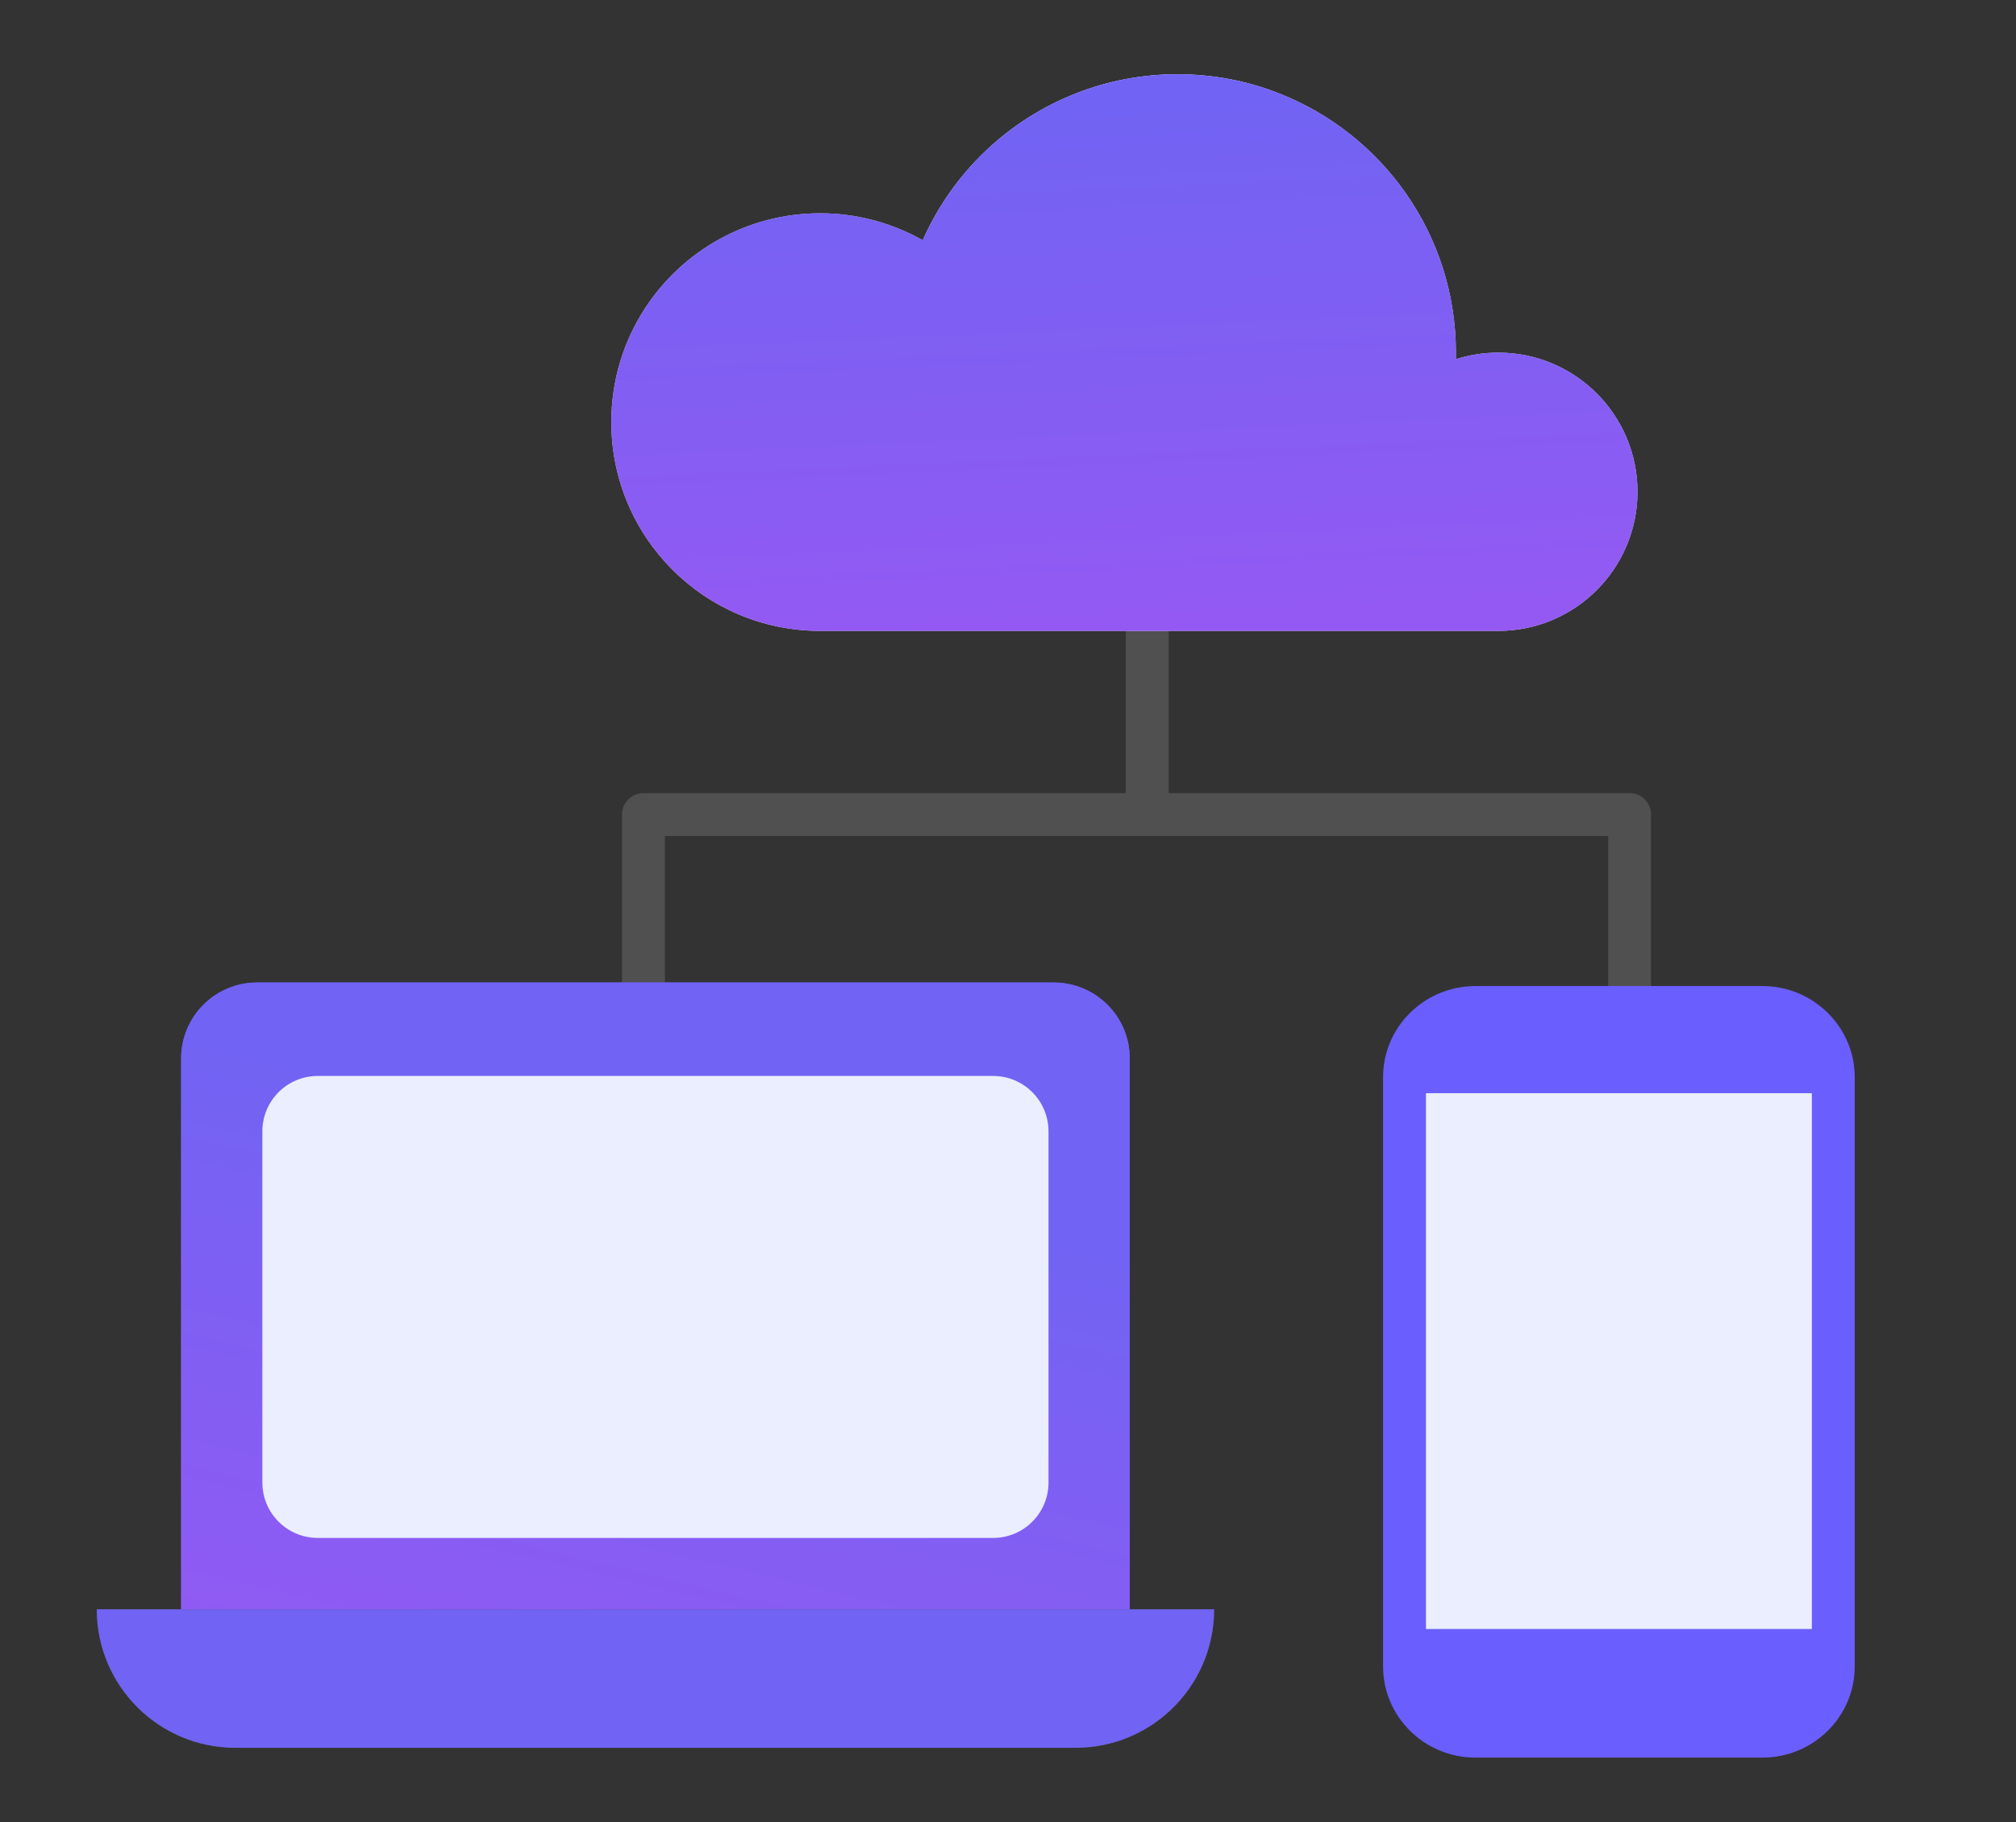
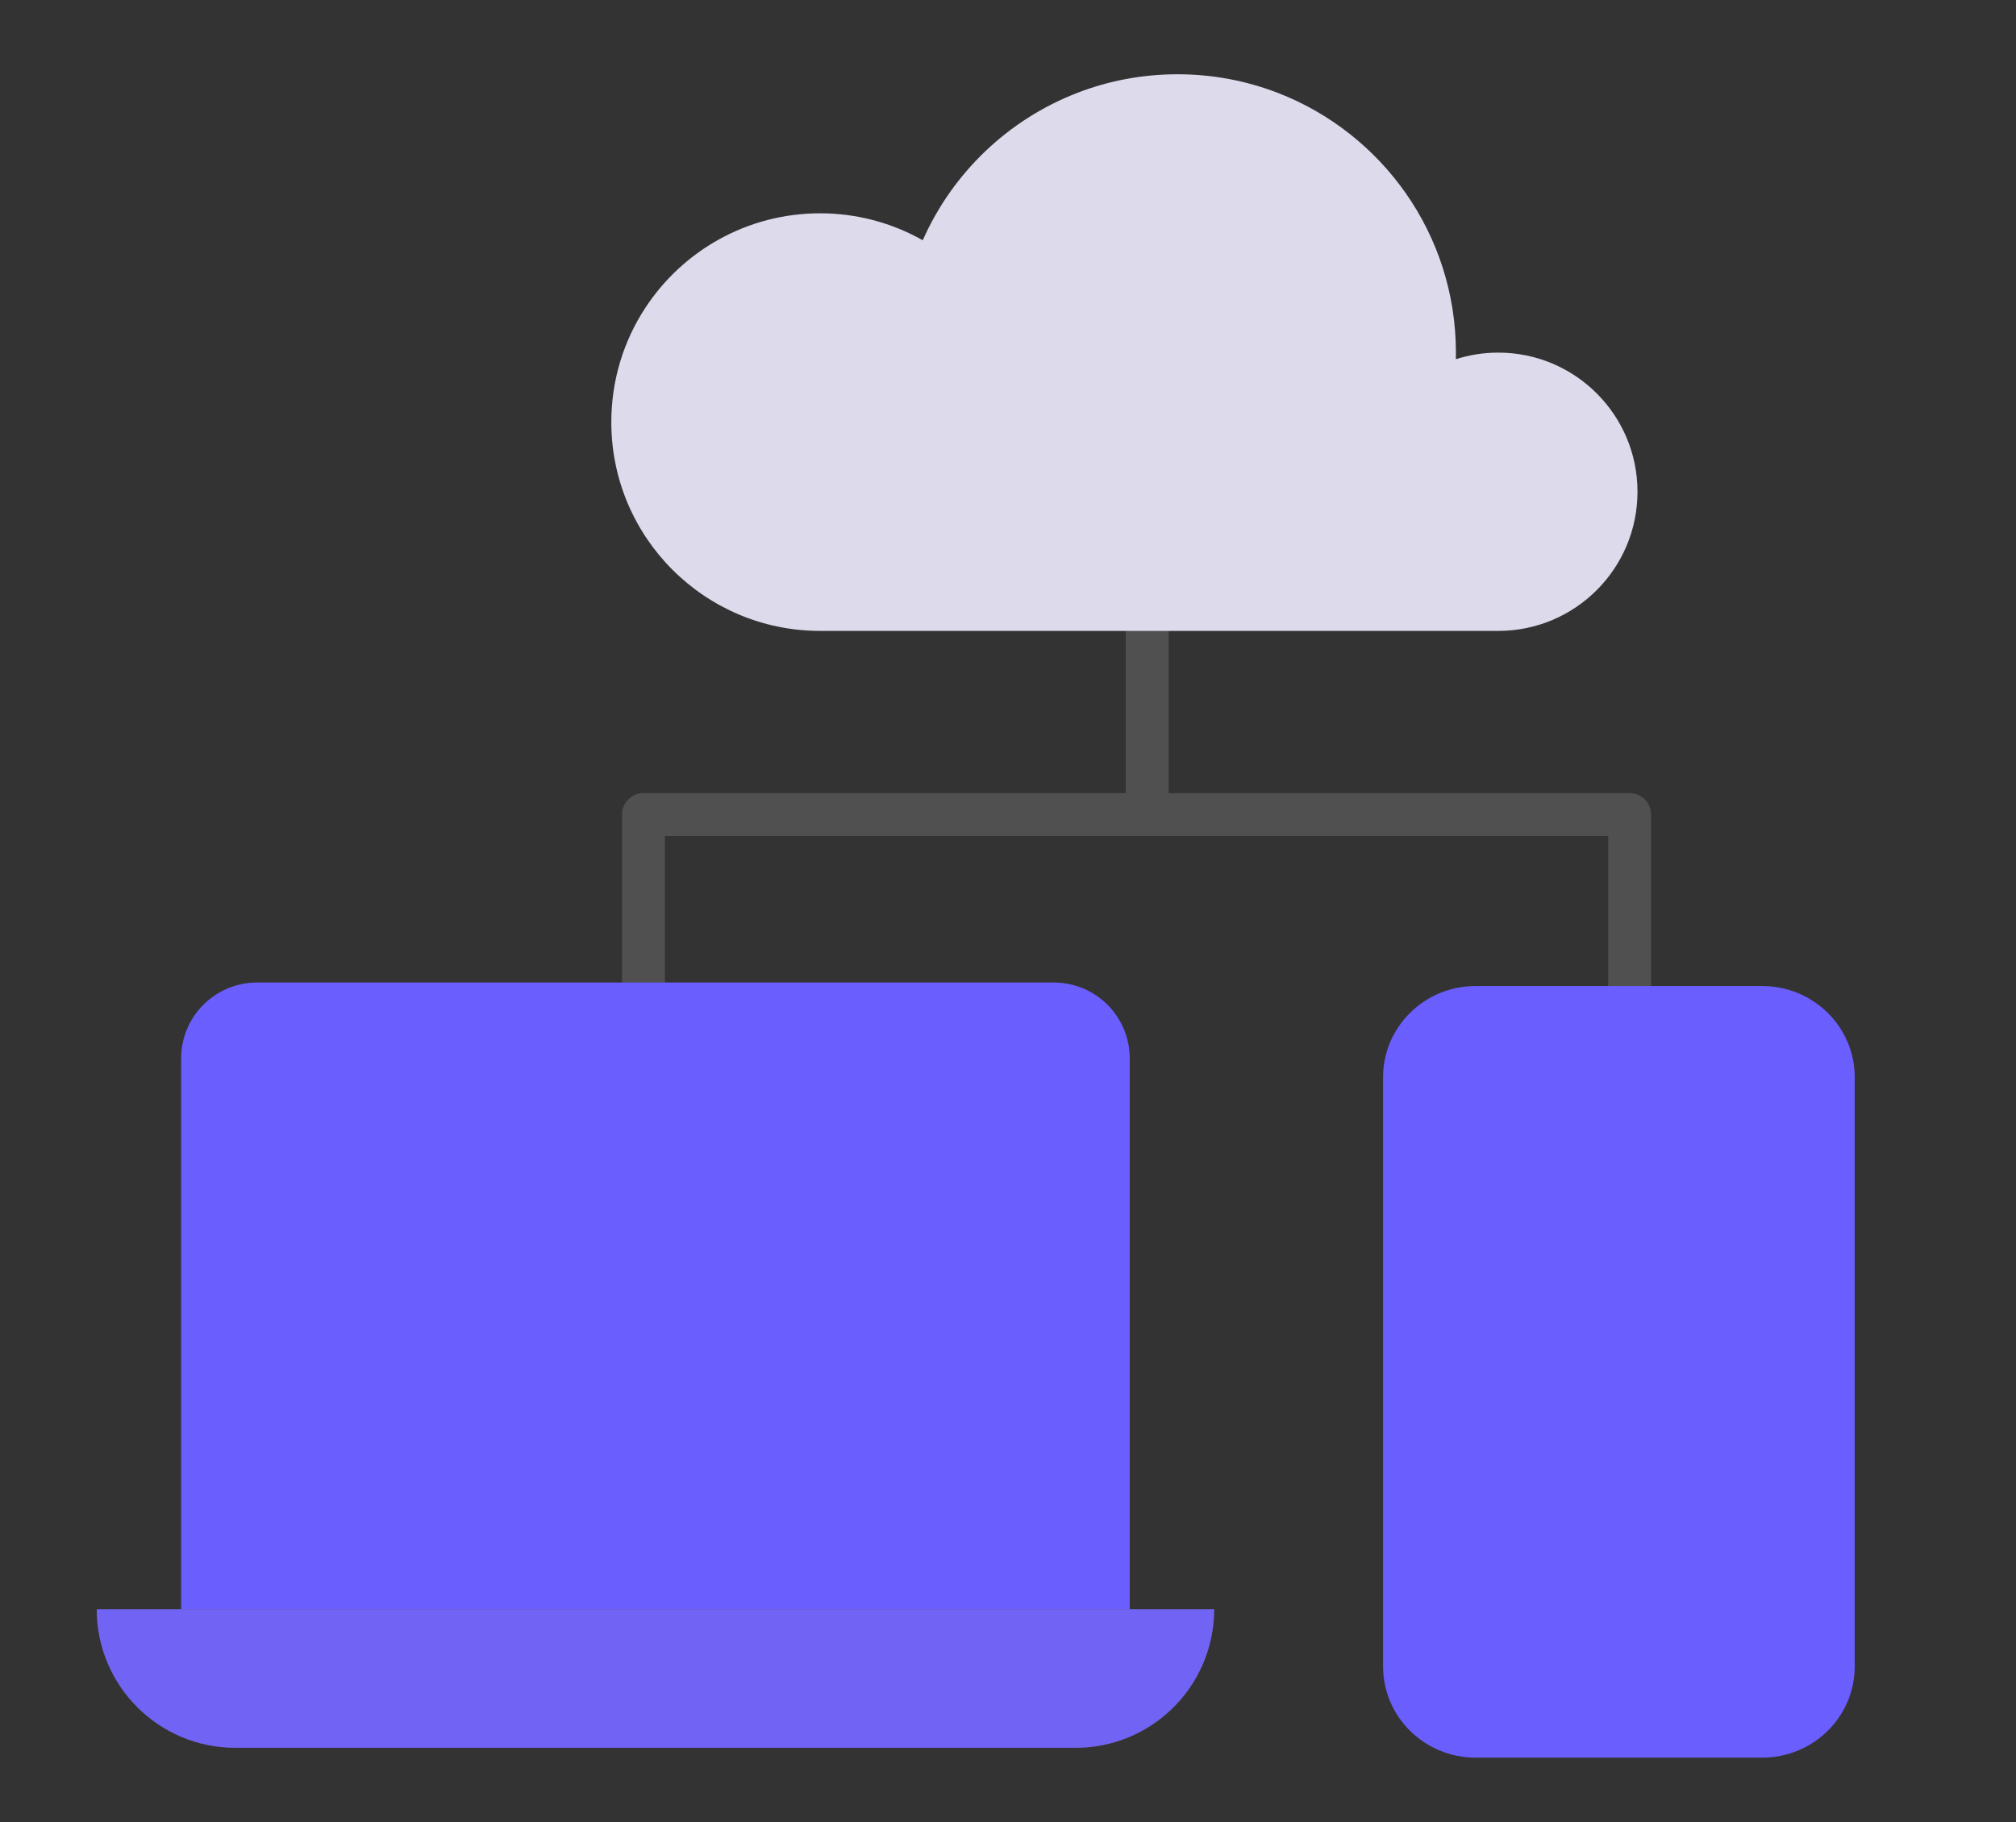
<svg xmlns="http://www.w3.org/2000/svg" width="125" height="113" viewBox="0 0 125 113" fill="none">
  <rect x="0" y="0" width="125" height="113" fill="#333333" stroke="none" />
  <path d="M39.896 74.445V50.518H71.134M101.043 74.445V50.518H71.134M71.134 50.518V31.244" stroke="#505050" stroke-width="2.659" stroke-linejoin="round" />
-   <path d="M70.048 65.644V102.984L11.231 102.722V65.644C11.231 63.044 13.339 60.935 15.94 60.935H65.338C67.939 60.935 70.048 63.044 70.048 65.644Z" fill="#6A5EFF" />
-   <path d="M70.048 65.644V102.984L11.231 102.722V65.644C11.231 63.044 13.339 60.935 15.94 60.935H65.338C67.939 60.935 70.048 63.044 70.048 65.644Z" fill="url(#paint0_linear_34_2422)" />
-   <path d="M16.268 91.948V70.165C16.268 68.267 17.806 66.73 19.703 66.73H61.577C63.474 66.73 65.012 68.267 65.012 70.165V91.948C65.012 93.845 63.474 95.382 61.577 95.382H19.703C17.806 95.382 16.268 93.844 16.268 91.948Z" fill="#EAEEFF" />
+   <path d="M70.048 65.644V102.984L11.231 102.722V65.644C11.231 63.044 13.339 60.935 15.94 60.935H65.338C67.939 60.935 70.048 63.044 70.048 65.644" fill="#6A5EFF" />
  <path d="M75.281 99.81C75.281 102.266 74.25 104.48 72.597 106.045C71.059 107.503 68.98 108.396 66.694 108.396H14.586C12.215 108.396 10.069 107.435 8.515 105.881C6.961 104.327 6 102.181 6 99.81H75.281Z" fill="#505050" />
  <path d="M75.281 99.81C75.281 102.266 74.25 104.48 72.597 106.045C71.059 107.503 68.98 108.396 66.694 108.396H14.586C12.215 108.396 10.069 107.435 8.515 105.881C6.961 104.327 6 102.181 6 99.81H75.281Z" fill="url(#paint1_linear_34_2422)" />
  <path d="M91.491 61.154H109.265C112.432 61.154 115 63.686 115 66.809V103.353C115 106.476 112.432 109.008 109.265 109.008H91.491C88.324 109.008 85.756 106.476 85.756 103.353V66.809C85.756 63.686 88.324 61.154 91.491 61.154Z" fill="#6A5EFF" />
-   <path d="M112.341 67.799H88.415V101.031H112.341" fill="#EAEEFF" />
-   <path d="M79.134 5.723C75.279 4.369 61.983 7.812 61.983 19.191C61.978 19.191 60.201 14.88 57.223 14.88C59.069 10.713 62.515 7.414 66.781 5.766L66.783 5.763C68.714 5.014 70.814 4.605 73.012 4.605C75.168 4.605 77.232 5 79.134 5.723Z" fill="#6A5EFF" />
  <path d="M101.531 30.497C101.531 35.264 97.665 39.129 92.898 39.129H50.855C43.701 39.129 37.904 33.331 37.904 26.18C37.904 23.57 38.673 21.143 40.001 19.11C42.31 15.571 46.31 13.229 50.855 13.229C50.973 13.229 51.093 13.231 51.208 13.235C51.233 13.233 51.259 13.235 51.284 13.235C53.435 13.309 55.453 13.905 57.214 14.901C57.219 14.895 57.221 14.888 57.223 14.881C59.07 10.715 62.515 7.416 66.782 5.767L66.784 5.765C68.715 5.016 70.815 4.606 73.013 4.606C75.168 4.606 77.233 5.002 79.135 5.725C79.174 5.739 79.212 5.752 79.25 5.768C85.699 8.27 90.272 14.534 90.272 21.869C90.272 22.006 90.272 22.142 90.268 22.278C91.098 22.013 91.981 21.869 92.897 21.869C97.665 21.869 101.531 25.733 101.531 30.497Z" fill="#DDDAEC" />
-   <path d="M101.531 30.497C101.531 35.264 97.665 39.129 92.898 39.129H50.855C43.701 39.129 37.904 33.331 37.904 26.18C37.904 23.57 38.673 21.143 40.001 19.11C42.31 15.571 46.31 13.229 50.855 13.229C50.973 13.229 51.093 13.231 51.208 13.235C51.233 13.233 51.259 13.235 51.284 13.235C53.435 13.309 55.453 13.905 57.214 14.901C57.219 14.895 57.221 14.888 57.223 14.881C59.07 10.715 62.515 7.416 66.782 5.767L66.784 5.765C68.715 5.016 70.815 4.606 73.013 4.606C75.168 4.606 77.233 5.002 79.135 5.725C79.174 5.739 79.212 5.752 79.25 5.768C85.699 8.27 90.272 14.534 90.272 21.869C90.272 22.006 90.272 22.142 90.268 22.278C91.098 22.013 91.981 21.869 92.897 21.869C97.665 21.869 101.531 25.733 101.531 30.497Z" fill="url(#paint2_linear_34_2422)" />
  <defs>
    <linearGradient id="paint0_linear_34_2422" x1="10.649" y1="-31.924" x2="-28.195" y2="132.58" gradientUnits="userSpaceOnUse">
      <stop offset="0.553" stop-color="#7163F3" />
      <stop offset="1" stop-color="#B450F2" />
    </linearGradient>
    <linearGradient id="paint1_linear_34_2422" x1="5.314" y1="80.847" x2="3.865" y2="116.254" gradientUnits="userSpaceOnUse">
      <stop stop-color="#B450F2" />
      <stop offset="0.447" stop-color="#7163F3" />
    </linearGradient>
    <linearGradient id="paint2_linear_34_2422" x1="21.519" y1="-68.834" x2="27.763" y2="71.377" gradientUnits="userSpaceOnUse">
      <stop offset="0.553" stop-color="#7163F3" />
      <stop offset="1" stop-color="#B450F2" />
    </linearGradient>
  </defs>
</svg>